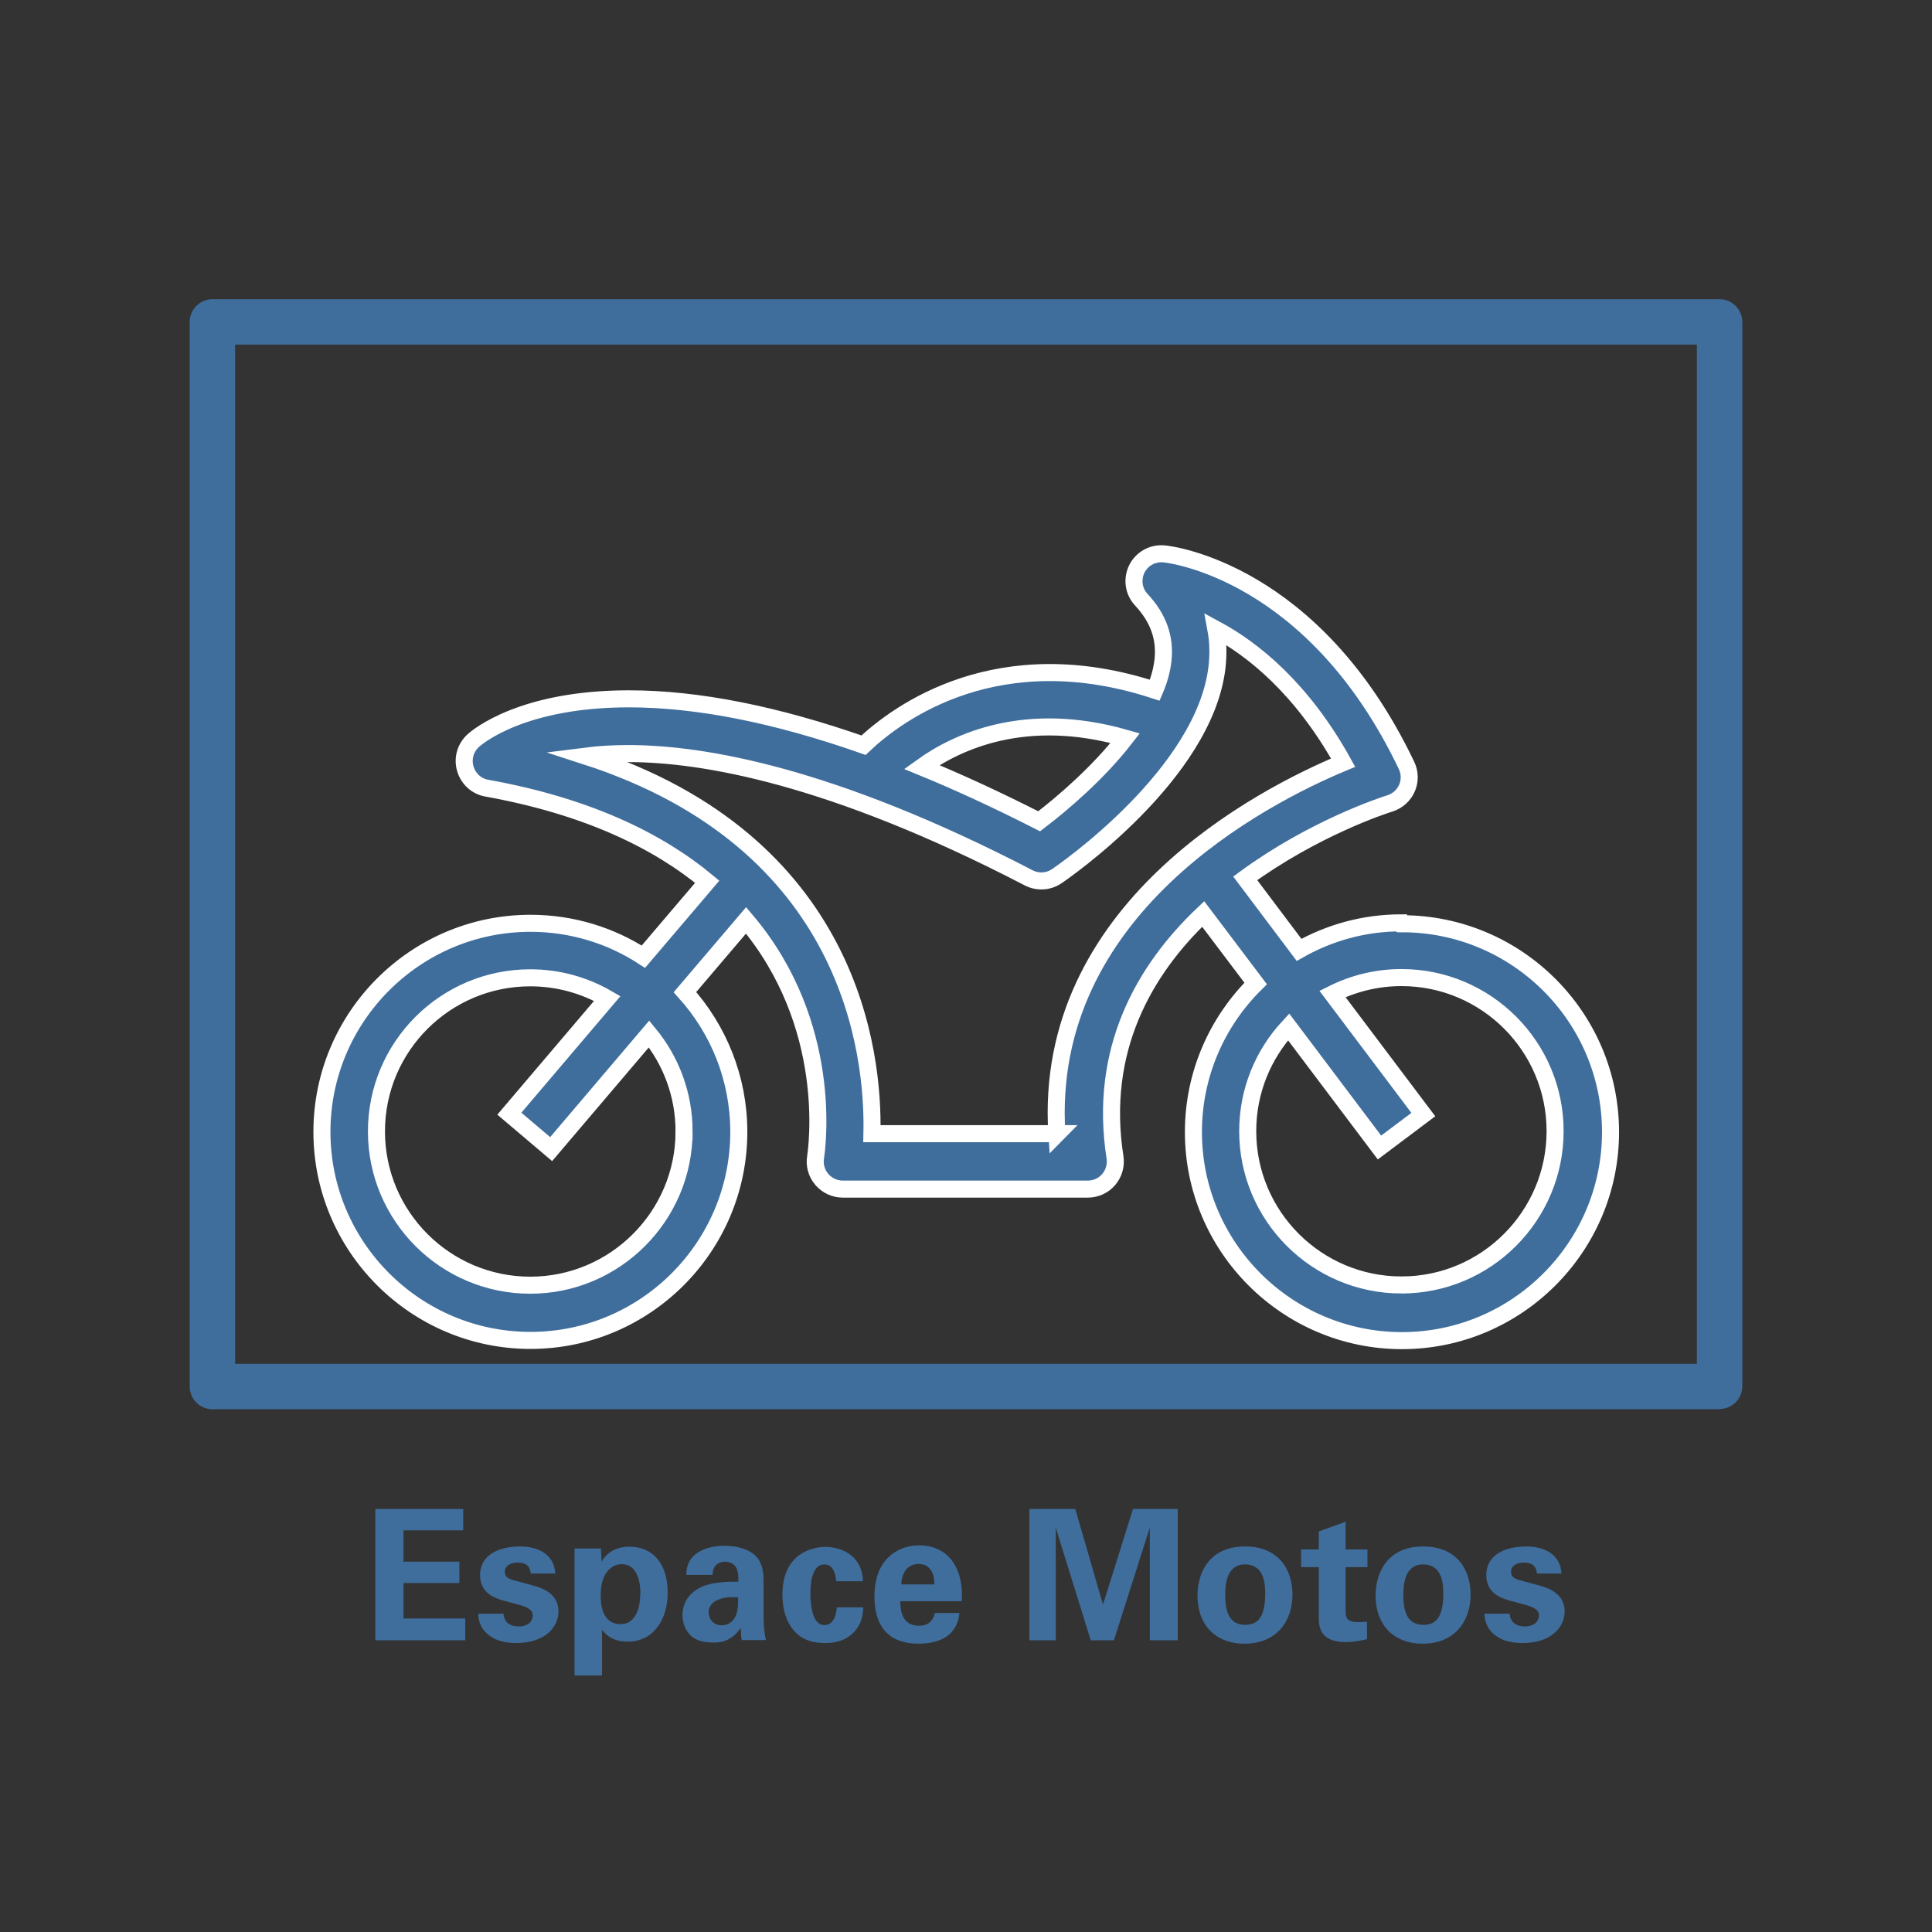
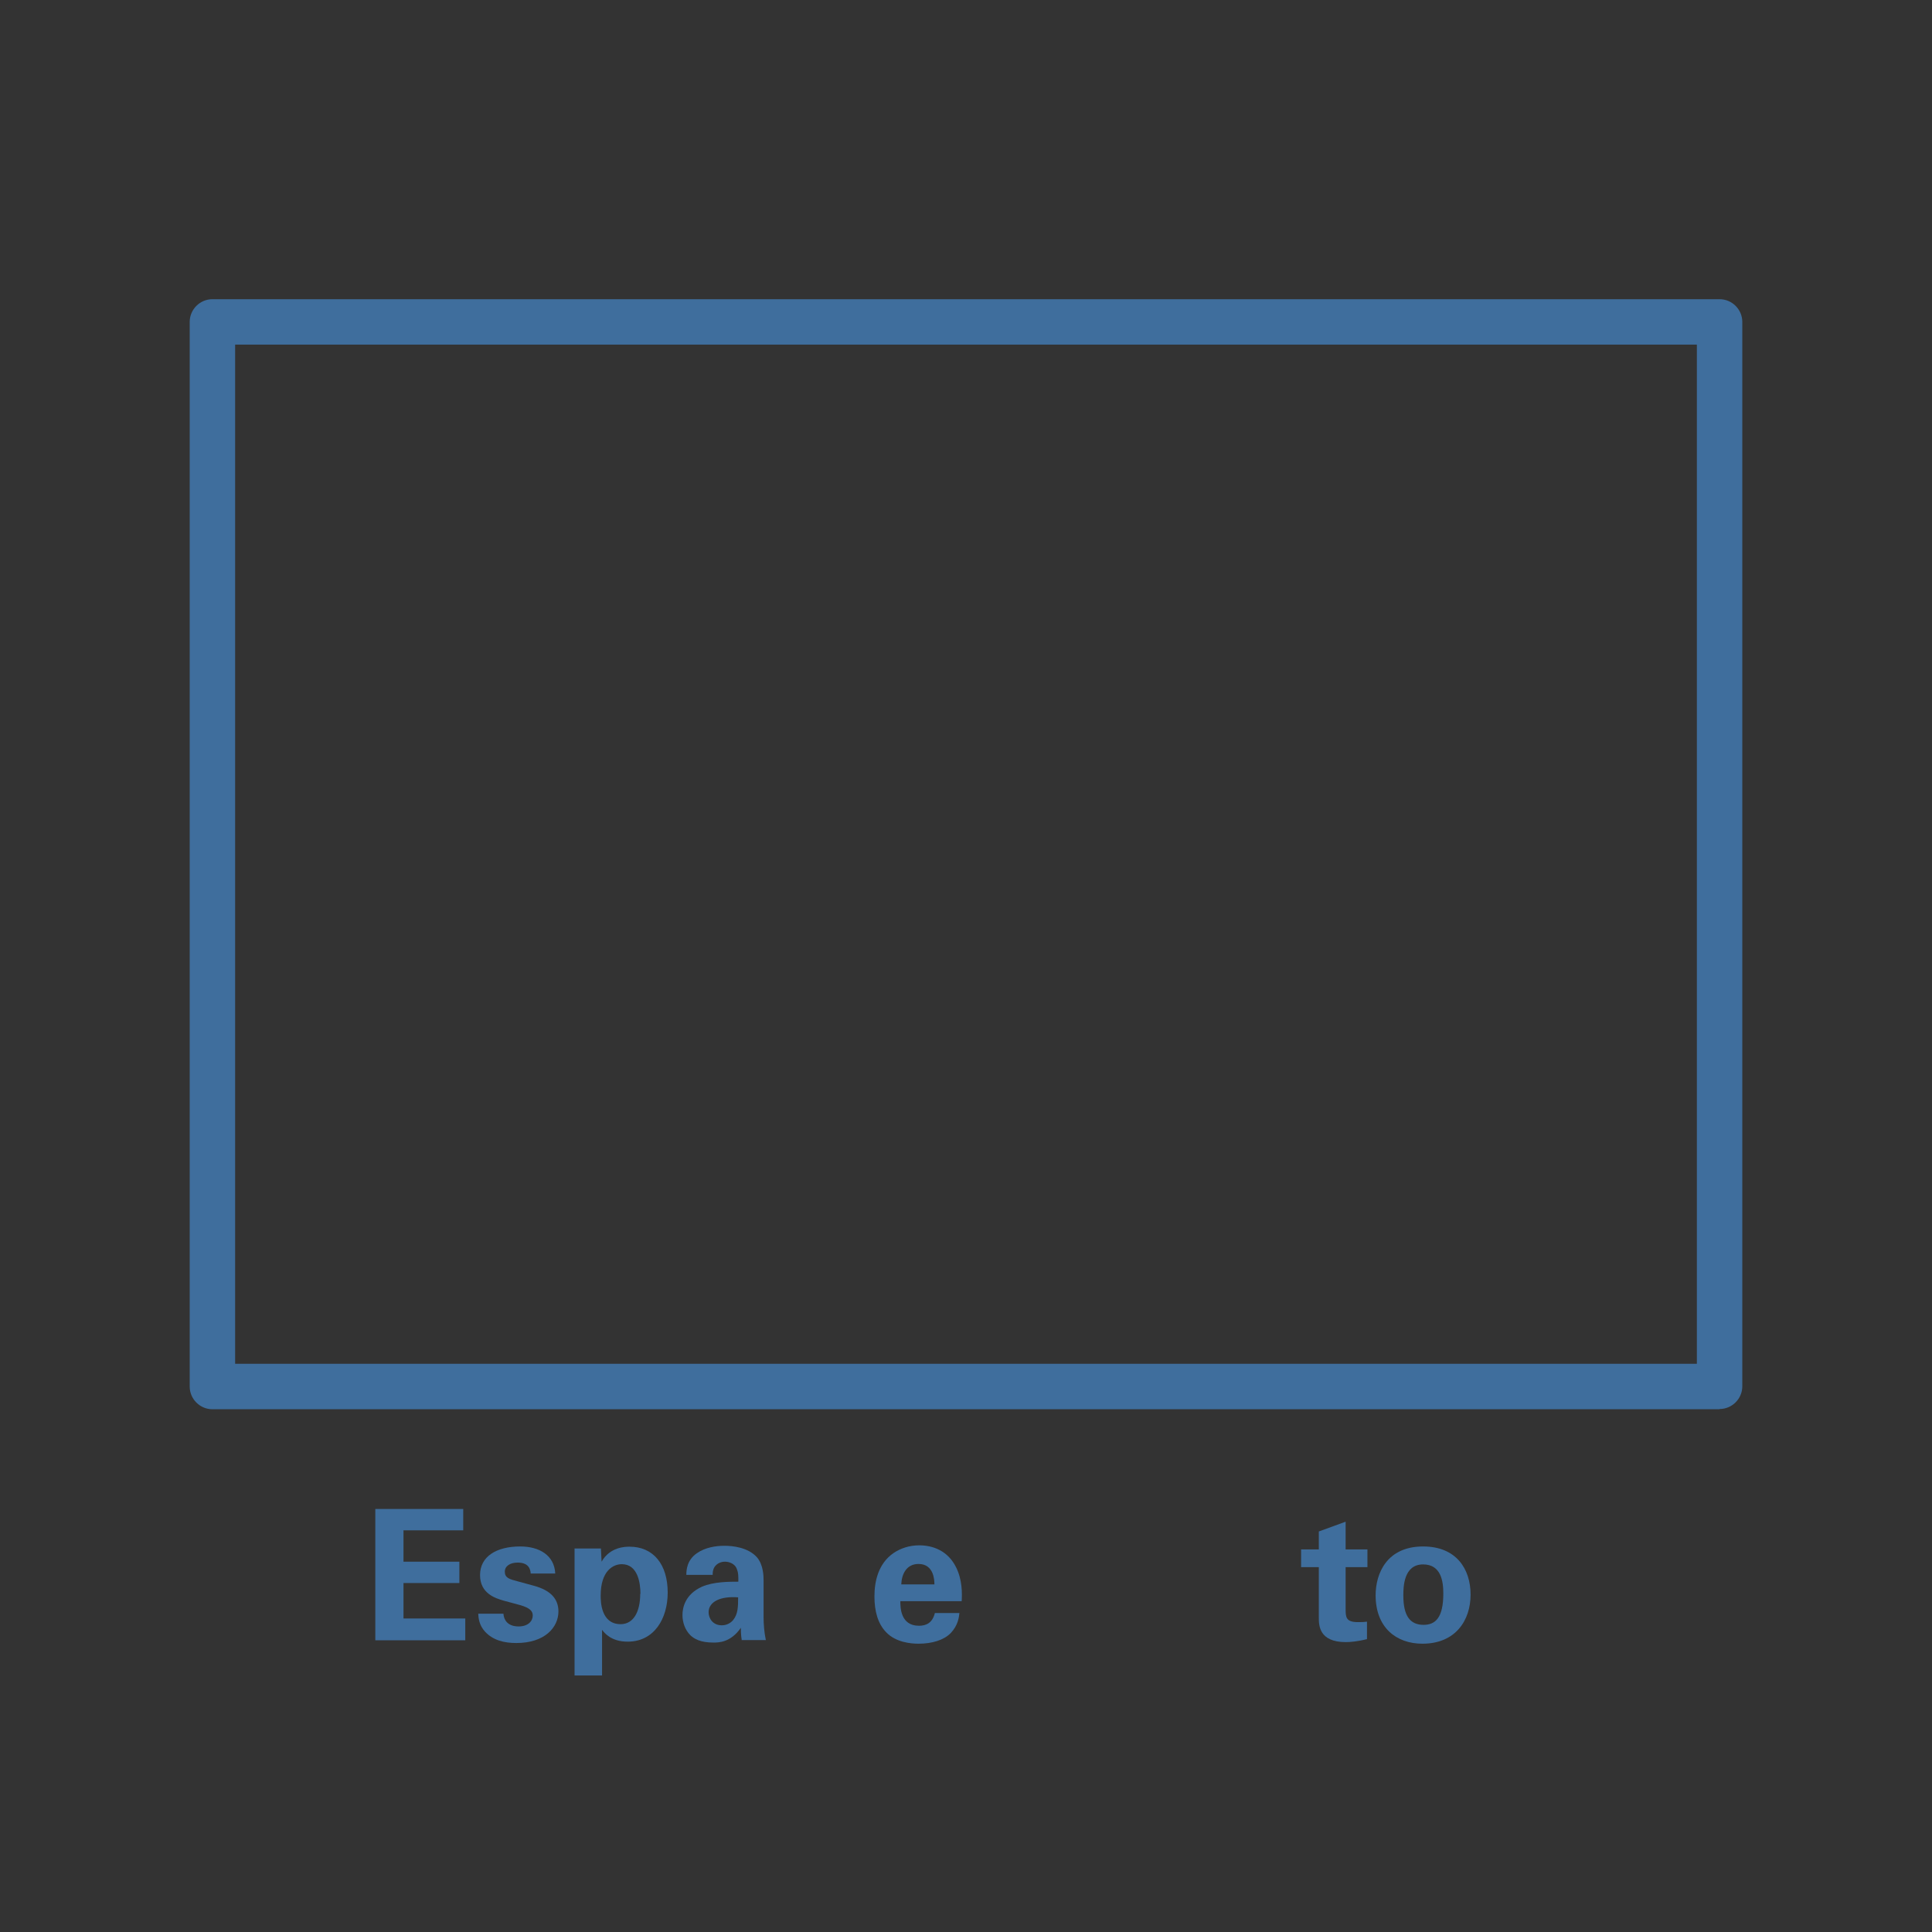
<svg xmlns="http://www.w3.org/2000/svg" id="Calque_1" viewBox="0 0 85.04 85.04">
  <rect x="0" y="0" width="85.04" height="85.04" fill="#333333" stroke="none" />
  <defs>
    <style>.cls-1{stroke:#fff;stroke-miterlimit:10;stroke-width:.75px;}.cls-1,.cls-2{fill:#3f6e9d;}.cls-3{isolation:isolate;}</style>
  </defs>
-   <path class="cls-1" d="M61.69,40.62c-1.64,0-3.17.43-4.51,1.19l-2.37-3.15c3.02-2.21,6.11-3.22,6.38-3.3.33-.11.6-.35.74-.67.14-.32.13-.69-.02-1-4.08-8.55-10.41-9.29-10.67-9.31-.51-.05-.98.22-1.2.66-.22.45-.15.99.2,1.36.75.81,1.06,1.68.95,2.67-.05.43-.17.87-.36,1.31-6.88-2.25-11.28.96-12.82,2.42-3.85-1.35-7.3-2.04-10.33-2.04-4.67,0-6.64,1.65-6.85,1.84-.34.31-.48.78-.35,1.23s.49.78.94.86c4.44.8,7.54,2.32,9.71,4.12l-2.81,3.3c-1.43-.93-3.14-1.47-4.97-1.47-5.06,0-9.18,4.12-9.18,9.18s4.12,9.18,9.18,9.18,9.17-4.12,9.17-9.18c0-2.36-.9-4.52-2.37-6.15l2.69-3.16c3.91,4.61,3.11,10.07,3.06,10.42-.06.35.04.71.27.98.23.27.57.43.92.43h10.79c.35,0,.69-.15.92-.42.23-.27.33-.62.28-.97-.74-4.74,1.28-8.25,3.88-10.72l2.31,3.06c-1.69,1.67-2.74,3.98-2.74,6.54,0,5.06,4.12,9.18,9.18,9.18s9.18-4.12,9.18-9.18c0-5.06-4.12-9.17-9.18-9.17h0ZM49.53,32.49c-1.18,1.52-2.74,2.86-3.79,3.66-1.79-.91-3.51-1.71-5.17-2.39,1.57-1.13,4.58-2.52,8.96-1.27h0ZM30.11,49.8c0,3.73-3.04,6.77-6.77,6.77s-6.77-3.03-6.77-6.77,3.04-6.76,6.77-6.76c1.23,0,2.39.33,3.39.91l-4.31,5.07,1.84,1.56,4.31-5.07c.96,1.17,1.54,2.66,1.54,4.29h0ZM46.53,49.9h-8.15c.08-3.54-.9-12.84-12.6-16.62.55-.07,1.18-.11,1.88-.11,3.24,0,8.92.95,17.62,5.47.39.2.86.18,1.23-.07.27-.18,6.52-4.48,7.06-9.22.06-.57.05-1.11-.05-1.65,1.63.88,3.78,2.59,5.6,5.87-3.6,1.5-13.24,6.46-12.6,16.34h0ZM61.69,56.56c-3.73,0-6.77-3.03-6.77-6.77,0-1.77.68-3.38,1.8-4.59l4,5.31,1.93-1.45-4-5.31c.92-.46,1.95-.72,3.04-.72,3.73,0,6.76,3.03,6.76,6.76,0,3.73-3.03,6.77-6.76,6.77h0Z" />
  <path class="cls-2" d="M75.69,62.03H9.35c-.55,0-1-.45-1-1V14.17c0-.55.45-1,1-1h66.34c.55,0,1,.45,1,1v46.85c0,.55-.45,1-1,1ZM10.35,60.03h64.34V15.17H10.35v44.85Z" />
  <g class="cls-3">
    <path class="cls-2" d="M16.52,66.42h3.87v.94h-2.63v1.38h2.46v.94h-2.46v1.56h2.72v.96h-3.96v-5.78Z" />
    <path class="cls-2" d="M22.16,71.04c.02.26.18.55.67.55.42,0,.62-.24.62-.48,0-.18-.1-.33-.56-.46l-.74-.2c-.33-.1-1.02-.3-1.02-1.12s.72-1.26,1.77-1.26c.83,0,1.5.38,1.54,1.19h-1.08c-.03-.45-.39-.48-.58-.48-.32,0-.56.15-.56.4,0,.27.2.33.55.42l.73.2c.74.2,1.08.58,1.08,1.13,0,.7-.6,1.39-1.85,1.39-.52,0-1.02-.11-1.38-.5-.26-.28-.29-.6-.3-.79h1.11Z" />
    <path class="cls-2" d="M26.45,68.16l.03.58c.37-.65,1.04-.66,1.23-.66,1.05,0,1.68.78,1.68,2.02,0,1.14-.59,2.16-1.76,2.16-.73,0-1.02-.38-1.13-.52v2.01h-1.21v-5.59h1.15ZM28.19,70.15c0-.48-.12-1.3-.82-1.3-.38,0-.93.29-.93,1.38,0,.24,0,1.26.88,1.26.56,0,.86-.54.86-1.33Z" />
    <path class="cls-2" d="M32.65,72.2c-.04-.25-.04-.43-.04-.55-.45.65-.98.65-1.21.65-.58,0-.85-.17-1.01-.32-.24-.24-.35-.57-.35-.89s.11-.91.86-1.25c.5-.22,1.21-.22,1.6-.22,0-.26,0-.39-.06-.54-.1-.3-.42-.34-.53-.34-.17,0-.34.07-.45.22-.09.14-.09.26-.09.36h-1.16c0-.22.03-.65.46-.95.37-.26.84-.33,1.22-.33.34,0,1.04.06,1.44.52.27.33.28.81.28.99v1.62c0,.34.03.69.1,1.02h-1.07ZM31.19,70.96c0,.27.18.58.58.58.22,0,.39-.1.5-.23.21-.26.22-.57.22-1-.76-.06-1.3.18-1.3.66Z" />
-     <path class="cls-2" d="M36.81,69.6c-.02-.14-.06-.74-.52-.74-.56,0-.62.85-.62,1.29,0,.22.02.94.3,1.24.11.12.23.14.32.14.13,0,.5-.06.54-.78h1.17c-.02.31-.06.8-.52,1.19-.29.25-.65.38-1.15.38-.54,0-1.01-.12-1.38-.54-.35-.41-.51-.94-.51-1.59,0-1.84,1.35-2.1,1.89-2.1.75,0,1.64.42,1.65,1.51h-1.16Z" />
    <path class="cls-2" d="M39.63,70.48c0,.26,0,1.08.82,1.08.3,0,.59-.11.7-.56h1.08c-.02.19-.06.54-.38.88-.3.31-.82.47-1.42.47-.34,0-1-.06-1.42-.5-.37-.38-.52-.93-.52-1.58s.16-1.44.84-1.91c.31-.21.7-.34,1.13-.34.58,0,1.26.22,1.63.98.27.55.26,1.14.24,1.48h-2.71ZM41.13,69.74c0-.18-.02-.9-.7-.9-.52,0-.74.43-.76.9h1.46Z" />
-     <path class="cls-2" d="M45.31,66.42h2.02l1.22,4.21,1.32-4.21h1.97v5.78h-1.23v-4.96l-1.58,4.96h-1.02l-1.54-4.96v4.96h-1.16v-5.78Z" />
-     <path class="cls-2" d="M54.8,68.07c1.46,0,2.09.99,2.09,2.12s-.66,2.16-2.12,2.16c-1.15,0-2.06-.71-2.06-2.13,0-.97.5-2.15,2.09-2.15ZM54.82,71.52c.52,0,.87-.31.87-1.38,0-.54-.1-1.28-.89-1.28-.86,0-.87,1-.87,1.37,0,.9.3,1.29.89,1.29Z" />
    <path class="cls-2" d="M60.16,72.15c-.38.1-.73.13-.92.13-1.19,0-1.19-.75-1.19-1.09v-2.21h-.78v-.78h.78v-.79l1.18-.43v1.22h.96v.78h-.96v1.82c0,.37,0,.6.54.6.18,0,.26,0,.4-.02v.78Z" />
    <path class="cls-2" d="M62.64,68.07c1.46,0,2.09.99,2.09,2.12s-.66,2.16-2.12,2.16c-1.15,0-2.06-.71-2.06-2.13,0-.97.5-2.15,2.09-2.15ZM62.66,71.52c.52,0,.87-.31.87-1.38,0-.54-.1-1.28-.89-1.28-.86,0-.87,1-.87,1.37,0,.9.3,1.29.89,1.29Z" />
-     <path class="cls-2" d="M66.45,71.04c.02.26.18.55.67.55.42,0,.62-.24.62-.48,0-.18-.1-.33-.56-.46l-.74-.2c-.33-.1-1.02-.3-1.02-1.12s.72-1.26,1.77-1.26c.83,0,1.5.38,1.54,1.19h-1.08c-.03-.45-.39-.48-.58-.48-.32,0-.56.15-.56.4,0,.27.2.33.55.42l.73.2c.74.2,1.08.58,1.08,1.13,0,.7-.6,1.39-1.85,1.39-.52,0-1.02-.11-1.38-.5-.26-.28-.29-.6-.3-.79h1.11Z" />
  </g>
</svg>